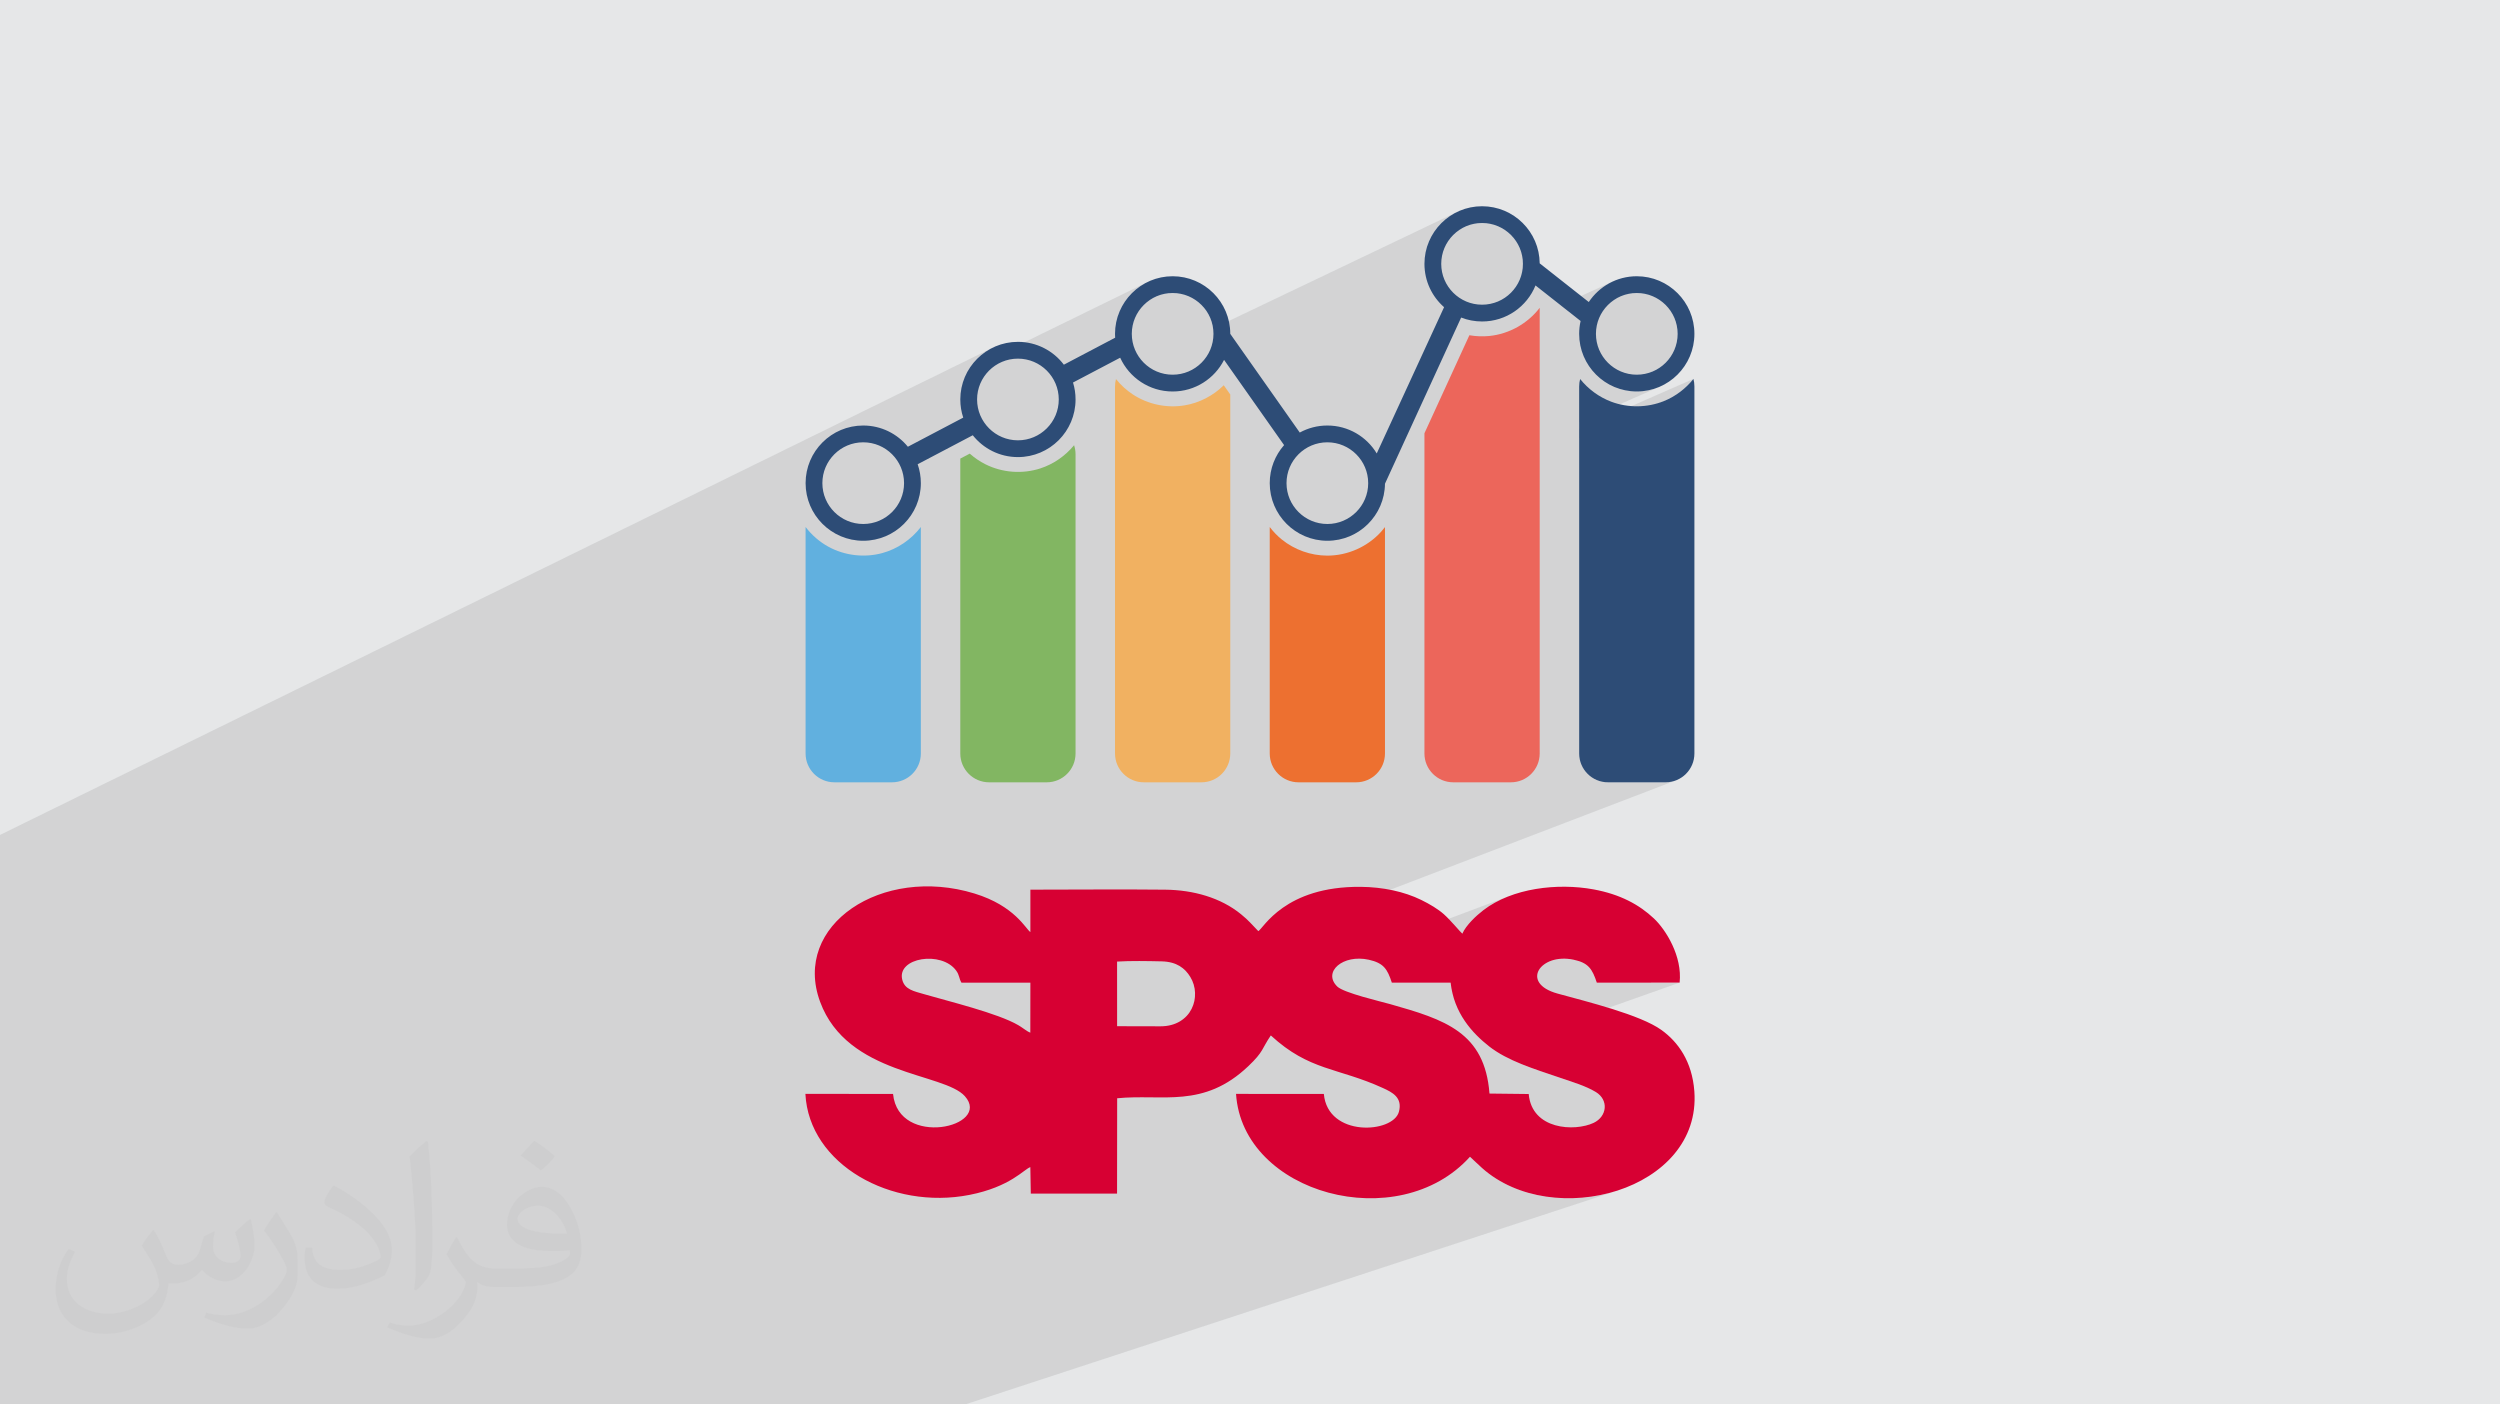
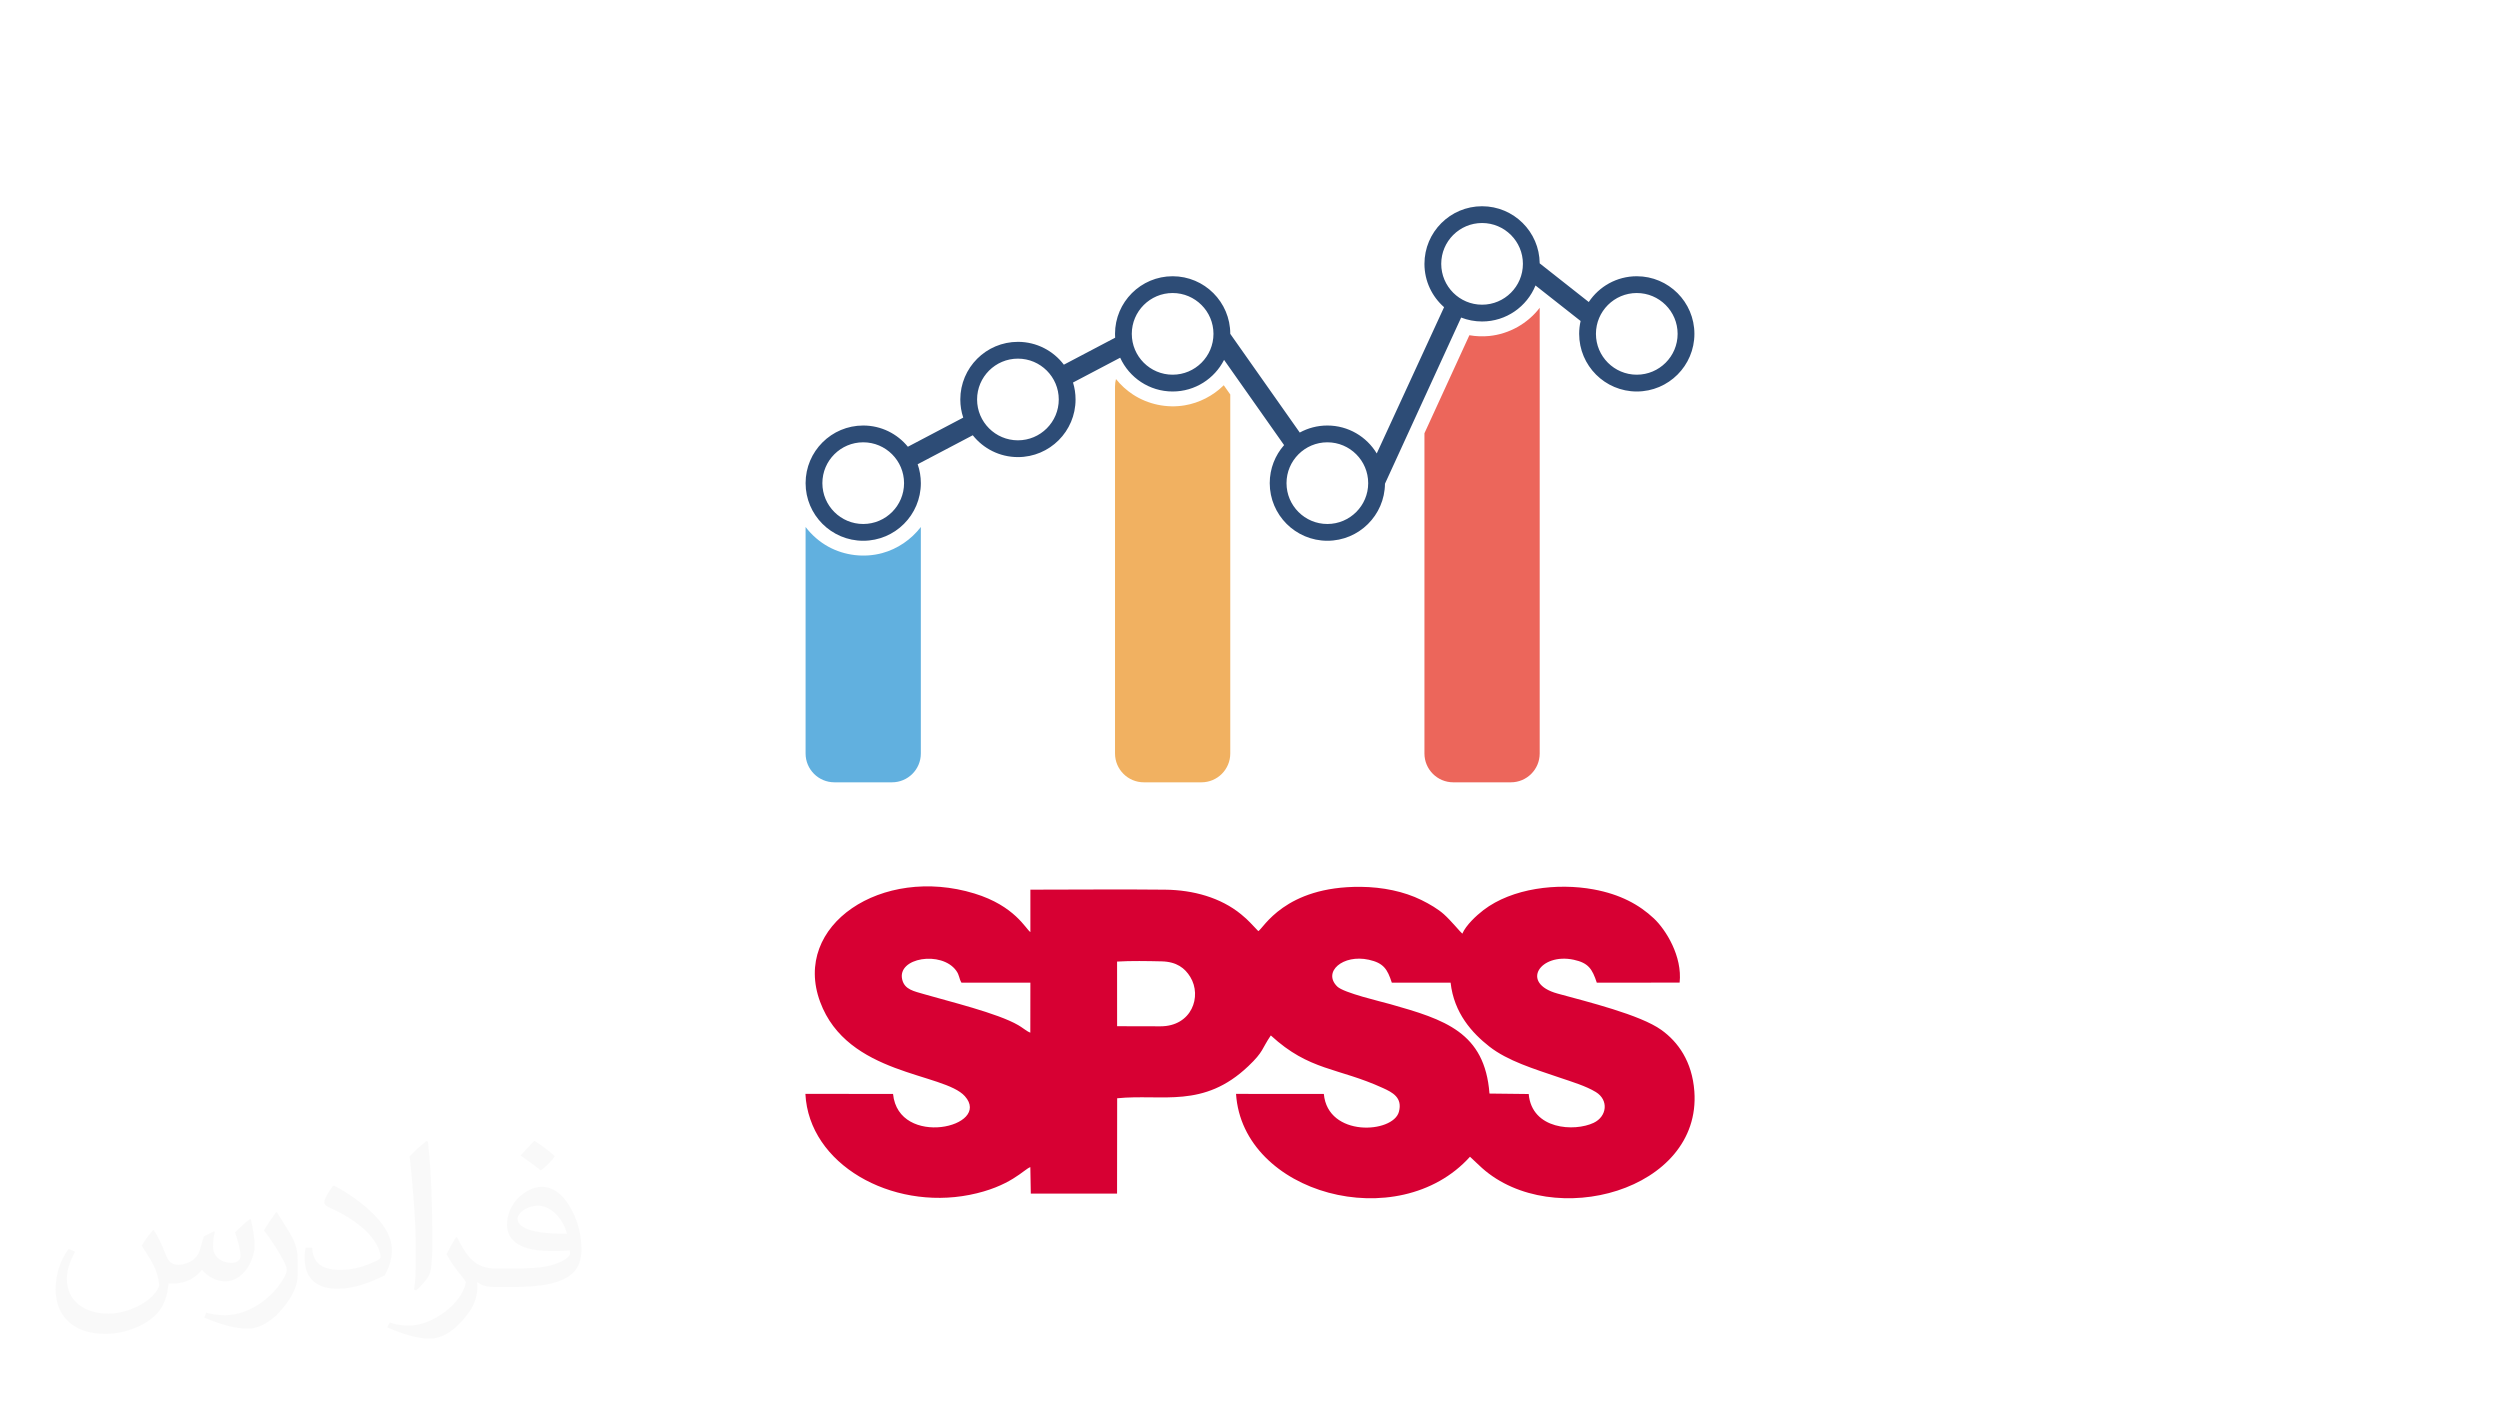
<svg xmlns="http://www.w3.org/2000/svg" xml:space="preserve" width="94.192mm" height="52.917mm" version="1.1" style="shape-rendering:geometricPrecision; text-rendering:geometricPrecision; image-rendering:optimizeQuality; fill-rule:evenodd; clip-rule:evenodd" viewBox="0 0 9404.92 5283.66">
  <defs>
    <style type="text/css">
   
    .fil6 {fill:#ED7030}
    .fil5 {fill:#EC665B}
    .fil7 {fill:#F1B161}
    .fil8 {fill:#82B662}
    .fil9 {fill:#61B0DF}
    .fil4 {fill:#2D4C76}
    .fil3 {fill:#D70033}
    .fil0 {fill:#E6E7E8}
    .fil2 {fill:#373435;fill-opacity:0.031}
    .fil1 {fill:#2B2A29;fill-opacity:0.102}
   
  </style>
  </defs>
  <g id="Layer_x0020_1">
-     <polygon class="fil0" points="-0,0 9404.92,0 9404.92,5283.66 -0,5283.66 " />
-     <polygon class="fil1" points="6267.93,1505.31 5940.75,1648.25 5940.75,2834.62 5942.95,2856.45 5949.27,2876.78 5959.28,2895.2 5972.52,2911.24 5988.56,2924.48 6006.98,2934.49 6027.32,2940.81 6049.14,2943.01 6265.93,2943.01 6287.76,2940.81 6308.1,2934.49 4452.37,3644.92 4460.32,3652.24 4469.58,3663.15 4477.69,3675.06 4485.13,3689.19 4490.61,3704.04 4494.13,3719.37 4495.69,3734.96 4495.32,3750.58 4493.02,3766.02 4488.79,3781.04 4482.66,3795.43 4474.63,3808.96 4464.69,3821.41 4456.16,3829.46 5684.56,3368.36 5671.95,3373.12 5659.57,3378.23 5647.42,3383.68 5635.53,3389.47 5623.92,3395.63 5612.59,3402.13 5601.58,3409 5590.9,3416.23 5580.55,3423.83 5570.02,3432.21 5558.77,3441.85 5547.28,3452.48 5535.96,3463.89 5525.26,3475.81 5515.61,3488.03 5507.45,3500.3 5501.23,3512.39 5192.82,3627.27 5196.73,3629.63 5207.2,3638.96 5215.84,3650.12 5223.18,3663.33 5229.72,3678.8 5235.95,3696.74 5457.12,3696.74 5460.11,3717.74 5464.34,3737.84 5467.27,3748.38 5837.89,3613.52 5856.01,3608.91 5876,3606.68 5897.61,3607.13 5920.58,3610.59 5939.4,3615.59 5954.91,3621.81 5967.65,3629.47 5978.09,3638.78 5986.75,3649.95 5994.13,3663.2 6000.73,3678.73 6007.07,3696.74 6318.65,3696.56 5614.77,3945.9 5616.13,3946.9 5630.07,3956.26 5644.59,3965.11 5659.66,3973.51 5675.22,3981.49 5691.24,3989.1 5707.67,3996.39 5724.47,4003.38 5741.6,4010.12 5759.01,4016.66 5776.67,4023.04 5794.53,4029.29 5812.54,4035.46 5830.66,4041.59 5848.87,4047.72 5867.09,4053.89 5875.78,4056.84 5884.61,4059.78 5893.53,4062.76 5902.5,4065.76 5911.5,4068.81 5920.5,4071.91 5929.46,4075.07 5938.36,4078.31 5947.17,4081.63 5955.83,4085.05 5964.35,4088.57 5972.67,4092.21 5980.77,4095.99 5988.6,4099.9 5996.16,4103.96 6003.4,4108.18 6011.97,4114.15 6019.25,4120.77 6025.24,4127.94 6029.98,4135.55 6033.48,4143.5 6035.75,4151.68 6036.83,4160.01 6036.71,4168.37 6035.43,4176.66 6033,4184.77 6029.42,4192.62 6024.74,4200.08 6018.96,4207.07 6012.1,4213.47 6004.17,4219.19 5995.2,4224.11 5980.82,4229.96 5554.2,4374.4 5556.93,4377 5562.61,4382.38 5568.75,4388.06 5575.5,4394.15 5601.26,4415.24 5628.58,4434.08 5657.31,4450.7 5687.27,4465.14 5718.31,4477.41 5750.26,4487.58 5782.97,4495.63 5816.28,4501.62 5850.02,4505.59 5884.03,4507.56 5918.15,4507.54 5952.22,4505.59 5986.08,4501.71 6019.56,4495.97 6052.5,4488.37 6084.74,4478.96 3630.32,5283.66 2948.95,5283.66 2940.15,5283.66 2868.58,5283.66 2866.05,5283.66 2786.63,5283.66 2575.15,5283.66 2320.21,5283.66 2188.46,5283.66 2116.04,5283.66 1951.26,5283.66 1841.5,5283.66 1838.09,5283.66 1806.47,5283.66 1656.38,5283.66 1579.05,5283.66 1477.12,5283.66 1458.92,5283.66 1413.87,5283.66 1404.05,5283.66 1309.34,5283.66 1299.26,5283.66 1247.74,5283.66 1121.13,5283.66 1063.36,5283.66 1007.22,5283.66 936.98,5283.66 754.26,5283.66 745.75,5283.66 672.88,5283.66 617.5,5283.66 611.23,5283.66 600.99,5283.66 582.09,5283.66 545.69,5283.66 258.25,5283.66 214.65,5283.66 98.62,5283.66 43.09,5283.66 2.4,5283.66 -0,5283.66 -0,5269.33 -0,5247.22 -0,5207.59 -0,5121.64 -0,5076.59 -0,5047.59 -0,5002.35 -0,4992.97 -0,4989.49 -0,4986.67 -0,4916.57 -0,4913.45 -0,4802.87 -0,4795.72 -0,4793.19 -0,4730.74 -0,4722.3 -0,4603.32 -0,4595.65 -0,4595.16 -0,4518.68 -0,4394.04 -0,4387.54 -0,4385.81 -0,4305.01 -0,4285.9 -0,4285.59 -0,4237.3 -0,4221.38 -0,4182.05 -0,4169.64 -0,4166.47 -0,4102.46 -0,4013.63 -0,3968.67 -0,3923.64 -0,3911.59 -0,3872.58 -0,3856.13 -0,3855.63 -0,3633.92 -0,3618.92 -0,3605.05 -0,3604.46 -0,3604.36 -0,3597.79 -0,3580.84 -0,3572.77 -0,3568.44 -0,3561.4 -0,3549.75 -0,3545.9 -0,3526.99 -0,3526.8 -0,3520.84 -0,3511.08 -0,3487.31 -0,3449.3 -0,3444.66 -0,3443.15 -0,3437.49 -0,3431.64 -0,3427.63 -0,3427.52 -0,3406.04 -0,3389.08 -0,3384.78 -0,3384.76 -0,3384.26 -0,3384.22 -0,3384.19 -0,3383.72 -0,3383.68 -0,3383.65 -0,3383.15 -0,3383.09 -0,3382.6 -0,3382.56 -0,3379.38 -0,3379.31 -0,3379.29 -0,3378.86 -0,3378.74 -0,3378.3 -0,3378.25 -0,3378.18 -0,3377.74 -0,3377.7 -0,3377.63 -0,3377.18 -0,3377.08 -0,3376.6 -0,3376.58 -0,3374.47 -0,3374.39 -0,3373.98 -0,3373.96 -0,3373.86 -0,3373.82 -0,3373.62 -0,3373.58 -0,3373.43 -0,3373.31 -0,3373.24 -0,3373.01 -0,3372.85 -0,3372.73 -0,3372.67 -0,3372.42 -0,3372.28 -0,3372.21 -0,3372.14 -0,3372.11 -0,3371.97 -0,3371.83 -0,3371.73 -0,3371.56 -0,3371.55 -0,3371.42 -0,3371.26 -0,3371.15 -0,3371.01 -0,3370.99 -0,3370.67 -0,3370.39 -0,3370.32 -0,3370.07 -0,3369.82 -0,3369.76 -0,3369.49 -0,3369.22 -0,3369.03 -0,3368.92 -0,3368.78 -0,3368.51 -0,3368.47 -0,3368.32 -0,3368.11 -0,3368.07 -0,3367.94 -0,3367.81 -0,3367.73 -0,3367.49 -0,3367.38 -0,3367.3 -0,3367.26 -0,3367.21 -0,3367.18 -0,3366.91 -0,3366.82 -0,3366.63 -0,3366.58 -0,3366.34 -0,3366.23 -0,3366.05 -0,3366.02 -0,3365.74 -0,3365.66 -0,3365.61 -0,3365.46 -0,3365.18 -0,3365.08 -0,3365.07 -0,3364.93 -0,3364.89 -0,3364.59 -0,3364.31 -0,3364.26 -0,3363.98 -0,3363.74 -0,3363.56 -0,3363.41 -0,3363.38 -0,3363.32 -0,3363.02 -0,3362.97 -0,3362.85 -0,3362.8 -0,3362.58 -0,3362.46 -0,3362.32 -0,3362.22 -0,3361.99 -0,3361.89 -0,3361.72 -0,3361.63 -0,3361.41 -0,3361.3 -0,3361.13 -0,3361.07 -0,3360.95 -0,3360.83 -0,3360.73 -0,3360.64 -0,3360.54 -0,3360.48 -0,3360.41 -0,3360.25 -0,3360.15 -0,3359.95 -0,3359.9 -0,3359.65 -0,3359.55 -0,3359.37 -0,3359.33 -0,3359.08 -0,3358.81 -0,3358.48 -0,3358.23 -0,3358.2 -0,3358.08 -0,3357.88 -0,3357.86 -0,3357.5 -0,3357.45 -0,3357.27 -0,3357.09 -0,3356.93 -0,3356.78 -0,3356.75 -0,3356.69 -0,3356.55 -0,3356.48 -0,3356.36 -0,3356.21 -0,3356.2 -0,3356.1 -0,3355.91 -0,3355.77 -0,3355.63 -0,3355.5 -0,3355.34 -0,3355.19 -0,3355.09 -0,3355.03 -0,3354.92 -0,3354.89 -0,3354.75 -0,3354.6 -0,3354.54 -0,3354.46 -0,3354.34 -0,3354.33 -0,3354.18 -0,3354.01 -0,3353.87 -0,3353.75 -0,3353.58 -0,3353.42 -0,3353.28 -0,3353.2 -0,3353 -0,3352.71 -0,3352.55 -0,3352.37 -0,3352.31 -0,3352.28 -0,3351.99 -0,3351.93 -0,3351.71 -0,3351.58 -0,3351.38 -0,3351.29 -0,3351.2 -0,3351.12 -0,3351.01 -0,3350.82 -0,3350.71 -0,3350.53 -0,3350.5 -0,3350.41 -0,3350.22 -0,3350.12 -0,3350.08 -0,3349.95 -0,3349.83 -0,3349.62 -0,3349.54 -0,3349.52 -0,3349.39 -0,3349.37 -0,3349.26 -0,3349.03 -0,3348.94 -0,3348.84 -0,3348.76 -0,3348.68 -0,3348.45 -0,3348.37 -0,3348.18 -0,3348.09 -0,3347.86 -0,3347.85 -0,3347.78 -0,3347.59 -0,3347.51 -0,3347.2 -0,3347.01 -0,3346.93 -0,3346.71 -0,3346.41 -0,3346.37 -0,3346.13 -0,3346.07 -0,3345.82 -0,3345.77 -0,3345.54 -0,3345.5 -0,3345.24 -0,3345.2 -0,3344.99 -0,3344.95 -0,3344.92 -0,3344.66 -0,3344.61 -0,3344.51 -0,3344.45 -0,3344.35 -0,3344.34 -0,3344.05 -0,3344.04 -0,3343.89 -0,3343.78 -0,3343.77 -0,3343.46 -0,3343.38 -0,3343.19 -0,3343.18 -0,3342.89 -0,3342.61 -0,3342.59 -0,3342.3 -0,3342.28 -0,3342.26 -0,3342.04 -0,3342 -0,3341.71 -0,3341.7 -0,3341.47 -0,3341.46 -0,3341.13 -0,3340.82 -0,3340.74 -0,3340.6 -0,3340.58 -0,3340.54 -0,3340.25 -0,3340.23 -0,3340.05 -0,3340.02 -0,3339.95 -0,3339.69 -0,3339.65 -0,3339.49 -0,3339.42 -0,3339.36 -0,3339.11 -0,3339.05 -0,3338.9 -0,3338.86 -0,3338.78 -0,3338.55 -0,3338.48 -0,3338.36 -0,3338.28 -0,3338.2 -0,3337.97 -0,3337.89 -0,3337.87 -0,3337.71 -0,3337.6 -0,3337.39 -0,3337.28 -0,3337.13 -0,3337.01 -0,3336.81 -0,3336.69 -0,3336.57 -0,3336.42 -0,3336.23 -0,3336.11 -0,3336.02 -0,3335.85 -0,3335.23 -0,3334.98 -0,3334.95 -0,3334.75 -0,3334.64 -0,3334.56 -0,3334.4 -0,3334.37 -0,3334.2 -0,3334.05 -0,3333.98 -0,3333.86 -0,3333.76 -0,3333.63 -0,3333.46 -0,3333.39 -0,3333.16 -0,3333.07 -0,3332.93 -0,3332.86 -0,3332.83 -0,3332.59 -0,3332.48 -0,3332.27 -0,3332.25 -0,3331.99 -0,3331.92 -0,3331.69 -0,3331.41 -0,3331.34 -0,3331.29 -0,3331.13 -0,3331.1 -0,3330.84 -0,3330.77 -0,3330.6 -0,3330.5 -0,3330.27 -0,3329.61 -0,3329.37 -0,3329.35 -0,3329.24 -0,3329.12 -0,3329.09 -0,3329.03 -0,3328.8 -0,3328.76 -0,3328.73 -0,3328.53 -0,3328.43 -0,3328.17 -0,3328.16 -0,3327.93 -0,3327.84 -0,3327.58 -0,3327.37 -0,3327.26 -0,3327.13 -0,3327.02 -0,3326.99 -0,3326.79 -0,3326.67 -0,3326.56 -0,3326.46 -0,3326.4 -0,3326.37 -0,3326.25 -0,3326.07 -0,3326.01 -0,3325.98 -0,3325.88 -0,3325.83 -0,3325.8 -0,3325.71 -0,3325.49 -0,3325.3 -0,3325.24 -0,3325.18 -0,3324.9 -0,3324.69 -0,3323.93 -0,3323.75 -0,3323.74 -0,3323.66 -0,3323.41 -0,3323.24 -0,3323.2 -0,3323.15 -0,3323.13 -0,3323.1 -0,3322.83 -0,3322.7 -0,3322.57 -0,3322.52 -0,3322.24 -0,3322.14 -0,3322.02 -0,3321.98 -0,3321.96 -0,3321.65 -0,3321.57 -0,3321.39 -0,3321.06 -0,3321 -0,3320.94 -0,3320.82 -0,3320.8 -0,3320.48 -0,3320.45 -0,3320.4 -0,3320.3 -0,3320.21 -0,3319.87 -0,3319.86 -0,3319.8 -0,3319.79 -0,3319.65 -0,3319.29 -0,3319.11 -0,3318.15 -0,3317.79 -0,3317.68 -0,3317.25 -0,3317.16 -0,3317.11 -0,3316.7 -0,3316.62 -0,3316.54 -0,3316.16 -0,3316.08 -0,3316 -0,3315.58 -0,3315.53 -0,3315.44 -0,3315.02 -0,3314.98 -0,3314.91 -0,3314.46 -0,3314.45 -0,3314.44 -0,3312.33 -0,3312.3 -0,3311.83 -0,3311.76 -0,3311.74 -0,3311.29 -0,3311.21 -0,3311.19 -0,3310.73 -0,3310.69 -0,3310.61 -0,3310.18 -0,3310.09 -0,3309.61 -0,3309.6 -0,3309.57 -0,3306.41 -0,3306.37 -0,3305.89 -0,3305.86 -0,3305.83 -0,3305.35 -0,3305.28 -0,3304.8 -0,3304.77 -0,3304.25 -0,3297.33 -0,3285.15 -0,3283.82 -0,3255.6 -0,3245.04 -0,3241.73 -0,3231 -0,3227 -0,3214.8 -0,3200.34 -0,3173.07 -0,3166.2 -0,3140.96 3726.12,1312.17 3708.25,1323.04 3691.56,1335.52 3676.15,1349.52 3662.17,1364.91 3649.67,1381.6 3644.55,1390.04 4308.15,1065.38 4290.27,1076.24 4273.59,1088.72 4258.19,1102.71 4244.19,1118.11 4231.71,1134.8 4220.85,1152.67 4211.71,1171.62 4206.9,1184.77 4338.23,1120.88 4351.66,1114.41 4365.77,1109.24 4380.49,1105.46 4395.75,1103.12 4411.44,1102.33 4427.14,1103.12 4442.38,1105.46 4457.1,1109.24 4471.22,1114.41 4484.65,1120.88 4497.32,1128.58 4509.14,1137.43 4520.06,1147.34 4529.98,1158.26 4538.83,1170.09 4546.53,1182.76 4553.01,1196.18 4558.18,1210.3 4561.96,1225.02 4563.6,1235.72 5491.16,792.87 5472.21,802.01 5454.33,812.87 5437.65,825.35 5422.25,839.34 5408.25,854.74 5395.77,871.43 5384.91,889.3 5375.77,908.24 5371.68,919.44 5515.72,851.05 5529.84,845.88 5544.56,842.1 5559.8,839.76 5575.5,838.97 5591.2,839.76 5606.44,842.1 5621.17,845.88 5635.28,851.05 5648.71,857.52 5661.38,865.22 5673.21,874.07 5684.12,883.98 5694.05,894.9 5702.9,906.72 5710.59,919.39 5717.07,932.82 5722.25,946.93 5726.03,961.64 5728.36,976.9 5729.16,992.6 5728.36,1008.29 5726.03,1023.54 5722.25,1038.26 5717.07,1052.38 5710.59,1065.81 5702.9,1078.48 5694.05,1090.3 5684.12,1101.21 5673.21,1111.14 5661.38,1119.98 5648.71,1127.68 5635.28,1134.16 5501,1196.16 5506.02,1197.99 5507.01,1198.3 5776.49,1073.92 5871.2,1148.48 6065.32,1059.77 6053.53,1065.77 6042.16,1072.46 6031.25,1079.81 6020.82,1087.78 6010.91,1096.36 6001.53,1105.52 5992.72,1115.22 5984.49,1125.45 5976.88,1136.16 5900.03,1171.18 5926.67,1192.17 6097.77,1114.41 6111.88,1109.24 6126.59,1105.46 6141.85,1103.12 6157.55,1102.33 6173.24,1103.12 6188.49,1105.46 6203.21,1109.24 6217.33,1114.41 6230.76,1120.88 6243.43,1128.58 6255.25,1137.43 6266.17,1147.34 6276.09,1158.26 6284.94,1170.09 6292.63,1182.76 6299.11,1196.18 6304.29,1210.3 6308.07,1225.02 6310.4,1240.26 6311.2,1255.96 6310.4,1271.65 6308.07,1286.91 6304.29,1301.63 6299.11,1315.74 6292.63,1329.17 6284.94,1341.84 6276.09,1353.66 6266.17,1364.57 6255.25,1374.5 6243.43,1383.35 6230.76,1391.04 6217.33,1397.51 6079.98,1458.19 6093.11,1463.01 6113.88,1468.36 6135.39,1471.64 6157.55,1472.76 6179.69,1471.64 6201.21,1468.36 6221.98,1463.01 6241.89,1455.71 5940.75,1587.97 5940.75,1613.86 6370.6,1425.5 6365.04,1432.24 6359.27,1438.8 6353.31,1445.19 6347.14,1451.38 6340.79,1457.38 6334.25,1463.18 6327.53,1468.79 6320.63,1474.17 6313.57,1479.33 6306.33,1484.26 6298.95,1488.97 6291.41,1493.43 6283.73,1497.64 6275.89,1501.61 " />
    <path class="fil2" d="M578.49 4627.69c17.95,27.21 29.6,53.36 40.96,82.43 8.45,16.91 12.93,48.09 52.57,48.09 11.61,0 28.28,-3.42 43.06,-11.61 16.63,-8.73 29.32,-21.94 35.94,-42l15.85 -53.36 38.57 -19.02 2.64 2.64c-5.27,20.09 -6.59,39.36 -6.59,54.43 0,44.63 38.57,61.56 69.22,61.56 17.95,0 34.09,-8.73 34.09,-25.11 0,-21.13 -8.98,-57.06 -20.62,-89.29 17.95,-17.95 35.94,-35.94 56.53,-50.47l3.17 1.6c8.98,38.04 14,75.56 14,100.66 0,24.57 -10.83,51.79 -19.81,69.49 -18.49,34.87 -51.25,62.62 -90.87,62.62 -30.1,0 -63.65,-15.07 -86.66,-43.06l-1.32 0c-21.66,26.96 -55.22,51.25 -108.86,51.25l-16.63 0c-2.64,35.41 -10.29,60.49 -21.94,82.95 -31.95,62.34 -126.81,106.47 -216.1,106.47 -124.17,0 -186.51,-71.59 -186.51,-166.96 0,-58.91 19.27,-113.6 48.88,-152.42l24.29 10.04c-18.49,35.41 -30.91,68.68 -30.91,101.45 0,89.29 72.66,131.83 156.4,131.83 77.68,0 173.83,-49.41 191.28,-106.72 -6.59,-62.62 -30.1,-91.93 -66.04,-148.99 10.83,-19.02 24.83,-38.04 42.28,-58.38l3.17 0 0 0 0 0 -0.02 -0.09zm1432.13 -336.04c26.15,16.39 51.79,35.66 76.87,57.85 -14,19.81 -31.45,37.79 -53.11,53.64 -25.11,-20.34 -50.19,-37.79 -75.84,-56.27 17.42,-19.55 34.62,-38.29 52.04,-55.22l0 0 0 0 0 0 0 0 0 0 0.03 0zm13.47 244.11c-42.28,0 -76.87,27.75 -76.87,48.34 0,44.13 84.53,57.85 185.72,57.31 -12.68,-51.79 -57.06,-105.68 -108.86,-105.68l0.01 0.03zm-94.86 236.19c54.96,0 103.04,-1.6 139.74,-10.83 40.96,-10.29 75.56,-30.91 75.56,-45.17 0,-3.7 0,-8.19 -1.32,-11.89 -22.98,2.11 -49.41,2.11 -72.38,2.11 -74.49,0 -131.55,-16.91 -154.02,-58.66 -5.55,-11.61 -9.51,-24.57 -9.51,-39.36 0,-40.43 17.42,-79.79 48.09,-107 25.61,-22.45 53.89,-36.44 82.67,-36.44 52.04,0 93.51,41.75 122.57,107.54 15.85,35.94 26.68,77.4 26.68,129.72 0,34.87 -9.51,64.19 -31.17,85.85 -40.43,39.11 -114.92,53.89 -229.04,53.89l-51.79 0 0 0 -13.47 0c-28.28,0 -48.62,-5.02 -64.72,-17.42l-2.64 0c0.79,6.59 1.32,12.93 1.32,19.02 0,25.61 -8.45,58.38 -25.61,84.53 -50.72,75.3 -105.68,108.04 -153.24,108.04 -48.09,0 -107,-18.49 -160.11,-42.54l9.51 -18.49c17.17,7.13 40.96,11.89 73.7,11.89 85.85,0 198.66,-82.43 212.66,-163 -3.17,-6.59 -8.98,-15.32 -17.17,-24.57 -25.11,-29.85 -40.96,-54.68 -55.75,-80.83 12.68,-25.11 24.29,-45.17 35.13,-63.4l4.49 -0.53c36.72,74.77 69.99,117.55 144.23,117.55l11.61 0 0 0 53.89 0 0 0 0 0 0 0 0 0 0 0 0.09 0.01zm-371.98 79c6.34,-34.34 6.87,-72.91 6.87,-108.86l0 -53.36c0,-99.6 -12.68,-244.36 -22.98,-338.68 17.95,-19.27 43.06,-42 62.87,-57.31l5.81 1.6c13.47,118.62 16.63,256 16.63,383.06 0,33.3 -1.32,65.79 -4.49,89.55 -1.85,30.1 -19.27,52.83 -56.53,87.7l-8.19 -3.7zm-382.8 -157.19c1.85,46.77 24.83,83.49 105.15,83.49 49.93,0 92.19,-12.93 138.96,-35.13 8.45,-3.7 12.93,-8.73 12.93,-12.93 0,-29.32 -22.45,-68.15 -60.23,-103.55 -36.72,-33.3 -85.34,-62.62 -130.76,-82.18 -15.6,-6.59 -20.62,-13.47 -20.62,-20.09 0,-13.47 17.95,-41.75 32.77,-62.09l5.02 -0.53c52.04,27.21 110.17,67.64 153.24,112.53 39.11,41.47 63.4,83.49 63.4,129.19 0,33.81 -10.29,65.51 -26.96,95.11 -57.06,28.79 -117.83,50.72 -178.06,50.72 -73.17,0 -123.1,-34.34 -123.1,-114.92 0,-8.73 0,-22.19 3.17,-39.64l25.11 0 0 0 0 0 0 0 0 0 0 0 -0.02 0zm-132.37 -132.9l45.45 73.45c16.63,27.21 32.23,56.81 32.23,103.55l0 59.7c0,48.34 -30.91,100.13 -80.83,151.38 -39.11,34.62 -73.7,49.41 -105.68,49.41 -47.55,0 -101.98,-14.79 -164.85,-41.75l7.13 -18.49c19.81,5.27 42.79,9.77 71.06,9.77 90.36,-0.53 182.8,-66.57 225.08,-147.15 5.02,-9.26 6.87,-17.95 6.87,-24.04 0,-9.26 -5.02,-19.55 -8.98,-28.79 -22.98,-43.31 -48.62,-82.95 -76.87,-119.68 14.79,-23.25 29.6,-45.7 45.7,-67.9l3.7 0.53 0 0 0 0 0 0 0 0 0 0 -0.02 0.01z" />
    <g id="_1875658219504">
      <path class="fil3" d="M4202.4 3617.39c51,-3.16 116.29,-2 167.98,-0.76 56.38,1.36 87.1,25.53 107.32,58.42 44.95,73.15 5.59,185.88 -111.86,185.91l-163.31 -0.38 -0.12 -243.19zm1400.97 496.57c-17.49,-230.95 -168.49,-278.38 -373.07,-336.3 -36.66,-10.38 -175.12,-42.46 -199.56,-66.33 -56.11,-54.86 21.22,-122.42 118.76,-100.82 55.23,12.23 69.79,34.89 86.45,86.23l221.17 0c12.55,114.41 81.12,189.69 145.7,240.28 69.26,54.25 167.07,83.75 264.27,116.87 46.02,15.68 98.61,31.33 136.31,54.29 49.18,29.92 42.39,91.94 -8.2,115.93 -71.46,33.89 -232.53,26.16 -244.25,-108.46l-147.59 -1.7zm-1727.33 -229.09c-11.15,-4.73 -14.29,-7.54 -24.04,-14.26 -9.02,-6.19 -13,-9.14 -21.26,-13.96 -77.88,-45.46 -264.78,-90.34 -353.5,-116.38 -39.33,-11.54 -73.55,-17.4 -82.92,-54.34 -21.3,-83.85 148.16,-110.24 202.86,-34.43 12.81,17.77 10.13,28.8 19.71,45.2l259.39 0.04 -0.23 188.13zm1654 466.69c15.71,14.2 26.53,25.71 45.47,42.59 265.88,237.03 825.89,85.26 798.63,-288.38 -8.27,-113.18 -61.66,-186.32 -123.97,-231.08 -79.83,-57.33 -277.44,-105.78 -390.55,-136.87 -143.33,-39.39 -64.66,-154.28 60.97,-127.22 55.04,11.85 69.49,34.6 86.49,86.15l311.59 -0.18c10.85,-98.57 -51.52,-198.82 -96.67,-241.31 -55.47,-52.19 -127.06,-90.98 -226.99,-109.37 -135.66,-24.97 -306.06,-5.04 -414.44,77.95 -26.78,20.5 -65.7,56.79 -79.32,88.57 -6.88,-4.98 -42.18,-48.8 -69.67,-73.26 -21.58,-19.2 -52.92,-37.89 -84.23,-53.29 -65.74,-32.33 -145.78,-48.79 -227.97,-49.58 -286.77,-2.78 -366.79,156.81 -385.66,166.63 -28.12,-28.44 -33.31,-37.62 -64.81,-63.4 -76.76,-62.8 -179.8,-91.4 -285.31,-92.56 -168.7,-1.84 -338.5,-0.05 -507.32,-0.05l0 159.56c-17.3,-11.21 -58.12,-98.54 -210.54,-145.16 -347.42,-106.29 -687.35,118.33 -580.48,407.6 102.57,277.66 465.41,265.94 544.65,355.08 102.76,115.62 -249.89,196 -270.3,-8.62l-329.74 -0.28c13.28,265.65 323.62,437.92 617.42,380.04 154.12,-30.36 205.43,-97.01 228.82,-104.46l1.73 99.69 324.5 0 0.39 -358.72c170.52,-16.94 324.21,40.18 493.45,-120.8 58.41,-55.57 49.67,-64.29 84.6,-115.56 145.66,134.19 251.62,120.01 422,197.97 34.68,15.86 74.6,35.52 59.78,89.61 -22.22,81.06 -267.52,96.41 -282.31,-67.43l-330.32 -0.25c24.36,376.58 610.58,535.74 880.14,236.39z" />
      <path class="fil4" d="M5575.5 838.97c84.79,0 153.66,68.83 153.66,153.63 0,84.79 -68.87,153.65 -153.66,153.65 -84.79,0 -153.63,-68.86 -153.63,-153.65 0,-84.8 68.84,-153.63 153.63,-153.63l0 0zm-1572.96 533.39l0.02 0.02 0 0 -0.02 -0.02 0 0zm0.35 0.45l0.04 0.06 -0.02 -0.02 -0.02 -0.04 0 0zm0.35 0.49l0.04 0.04 -0.02 -0.02 -0.02 -0.02 0 0zm0.37 0.47l0.02 0.04 -0.02 -0.02 0 -0.02zm2.06 2.82l0.02 0.06 0 -0.02 -0.02 -0.04 0 0zm0.33 0.47l0.06 0.08 -0.02 -0.02 -0.04 -0.06 0 0zm0.32 0.47l0.09 0.1 -0.02 -0.04 -0.07 -0.06 0 0zm0.37 0.51l0.07 0.09 -0.04 -0.07 -0.03 -0.02 0 0zm0.35 0.49l0.07 0.08 -0.05 -0.06 -0.02 -0.02 0 0zm0.35 0.5l0.01 0.04 -0.01 -0.02 0 -0.02zm1.32 1.94l0.03 0.01 0 -0.01 -0.03 0zm0.29 0.42l0.06 0.11 -0.02 -0.04 -0.04 -0.07 0 0zm0.33 0.48l0.08 0.12 -0.02 -0.05 -0.06 -0.07 0 0zm0.33 0.51l0.1 0.14 -0.04 -0.08 -0.06 -0.06 0 0zm0.34 0.48l0.09 0.15 -0.04 -0.08 -0.05 -0.07 0 0zm0.33 0.52l0.11 0.12 -0.07 -0.08 -0.04 -0.04 0 0zm0.35 0.51l0.06 0.1 -0.06 -0.08 0 -0.02zm1.25 1.94l0.04 0.07 0 0 -0.02 -0.07 -0.02 0zm0.3 0.46l0.09 0.14 -0.03 -0.05 -0.06 -0.09 0 0zm0.31 0.48l0.1 0.16 -0.04 -0.06 -0.06 -0.1 0 0zm0.33 0.51l0.1 0.18 -0.05 -0.07 -0.05 -0.11 0 0zm0.33 0.53l0.09 0.17 -0.05 -0.11 -0.04 -0.06 0 0zm0.32 0.52l0.1 0.16 -0.08 -0.11 -0.02 -0.05 0 0zm0.33 0.53l0.08 0.14 -0.06 -0.12 -0.02 -0.02 0 0zm0.33 0.51l0.04 0.08 -0.04 -0.06 0 -0.02zm0.85 1.41l0.07 0.12 0 0 -0.07 -0.12 0 0zm0.29 0.49l0.1 0.17 -0.02 -0.05 -0.08 -0.12 0 0zm0.31 0.51l0.09 0.21 -0.03 -0.09 -0.06 -0.12 0 0zm0.3 0.51l0.13 0.2 -0.06 -0.07 -0.07 -0.13 0 0zm0.33 0.53l0.1 0.2 -0.06 -0.09 -0.04 -0.11 0 0zm0.31 0.53l0.12 0.21 -0.08 -0.13 -0.04 -0.08 0 0zm0.3 0.56l0.12 0.18 -0.1 -0.14 -0.02 -0.04 0 0zm0.31 0.53l0.08 0.14 -0.06 -0.12 -0.02 -0.02 0 0zm0.82 1.41l0.1 0.16 -0.02 -0.02 -0.08 -0.14 0 0zm0.28 0.49l0.11 0.2 -0.02 -0.04 -0.09 -0.16 0 0zm0.29 0.53l0.12 0.22 -0.04 -0.07 -0.08 -0.15 0 0zm0.3 0.53l0.13 0.23 -0.06 -0.1 -0.07 -0.13 0 0zm0.32 0.56l0.12 0.22 -0.07 -0.13 -0.05 -0.09 0 0zm0.28 0.53l0.14 0.22 -0.1 -0.14 -0.04 -0.08 0 0zm0.31 0.55l0.12 0.22 -0.11 -0.18 -0.01 -0.04 0 0zm0.3 0.55l0.1 0.19 -0.1 -0.17 0 -0.02zm0.74 1.39l0.12 0.2 -0.02 -0.02 -0.1 -0.18 0 0zm0.28 0.53l0.13 0.22 -0.02 -0.03 -0.11 -0.19 0 0zm0.29 0.53l0.12 0.25 -0.04 -0.08 -0.08 -0.17 0 0zm0.29 0.56l0.12 0.24 -0.04 -0.1 -0.08 -0.14 0 0zm0.28 0.55l0.15 0.24 -0.09 -0.12 -0.06 -0.12 0 0zm0.29 0.55l0.12 0.24 -0.08 -0.14 -0.04 -0.1 0 0zm0.28 0.55l0.13 0.26 -0.08 -0.2 -0.05 -0.06 0 0zm0.3 0.57l0.11 0.23 -0.09 -0.2 -0.02 -0.03 0 0zm0.28 0.56l0.06 0.14 -0.06 -0.14 0 0zm0.43 0.83l0.1 0.25 0 -0.02 -0.1 -0.23 0 0zm0.26 0.56l0.13 0.25 -0.03 -0.05 -0.1 -0.2 0 0zm0.27 0.55l0.14 0.27 -0.06 -0.09 -0.08 -0.18 0 0zm0.29 0.55l0.12 0.27 -0.06 -0.11 -0.06 -0.16 0 0zm0.26 0.57l0.13 0.27 -0.06 -0.15 -0.07 -0.12 0 0zm0.27 0.55l0.14 0.27 -0.08 -0.16 -0.06 -0.11 0 0zm2132.69 -306.61c84.79,0 153.65,68.84 153.65,153.63 0,84.8 -68.86,153.64 -153.65,153.64 -84.8,0 -153.64,-68.84 -153.64,-153.64 0,-84.79 68.84,-153.63 153.64,-153.63l0 0zm-1746.11 0c84.79,0 153.65,68.84 153.65,153.63 0,84.8 -68.86,153.64 -153.65,153.64 -84.8,0 -153.63,-68.84 -153.63,-153.64 0,-84.79 68.83,-153.63 153.63,-153.63l0 0zm-386.33 307.18l0.15 0.26 -0.11 -0.2 -0.04 -0.06 0 0zm0.29 0.55l0.12 0.28 -0.1 -0.22 -0.02 -0.06 0 0zm0.26 0.57l0.13 0.3 -0.13 -0.28 0 -0.02zm0.39 0.84l0.13 0.27 -0.02 -0.03 -0.11 -0.24 0 0zm0.27 0.57l0.12 0.27 -0.02 -0.04 -0.1 -0.23 0 0zm0.26 0.57l0.13 0.27 -0.04 -0.08 -0.09 -0.19 0 0zm0.25 0.58l0.12 0.26 -0.04 -0.1 -0.08 -0.16 0 0zm0.27 0.57l0.12 0.27 -0.06 -0.15 -0.06 -0.12 0 0zm0.26 0.55l0.12 0.29 -0.08 -0.17 -0.04 -0.12 0 0zm0.25 0.58l0.12 0.3 -0.08 -0.22 -0.04 -0.08 0 0zm0.26 0.59l0.13 0.28 -0.13 -0.24 0 -0.04zm0.25 0.57l0.14 0.35 -0.14 -0.35 0 0zm0.34 0.79l0.15 0.33 -0.02 -0.01 -0.13 -0.32 0 0zm0.27 0.62l0.12 0.28 -0.02 -0.04 -0.1 -0.24 0 0zm0.25 0.57l0.12 0.29 -0.04 -0.08 -0.08 -0.21 0 0zm0.24 0.6l0.13 0.28 -0.04 -0.12 -0.09 -0.16 0 0zm0.25 0.57l0.12 0.28 -0.06 -0.14 -0.06 -0.14 0 0zm0.24 0.59l0.13 0.29 -0.09 -0.18 -0.04 -0.11 0 0zm0.24 0.57l0.13 0.29 -0.1 -0.2 -0.03 -0.09 0 0zm0.23 0.57l0.12 0.31 -0.09 -0.24 -0.03 -0.07 0 0zm0.25 0.6l0.14 0.37 -0.14 -0.35 0 -0.02zm0.31 0.8l0.14 0.35 0 -0.03 -0.14 -0.32 0 0zm0.26 0.61l0.13 0.33 -0.03 -0.06 -0.1 -0.27 0 0zm0.23 0.61l0.12 0.29 -0.04 -0.08 -0.08 -0.21 0 0zm0.24 0.57l0.1 0.31 -0.04 -0.12 -0.06 -0.19 0 0zm0.23 0.6l0.1 0.3 -0.04 -0.14 -0.06 -0.16 0 0zm0.22 0.59l0.1 0.31 -0.06 -0.19 -0.04 -0.12 0 0zm0.23 0.59l0.12 0.31 -0.11 -0.22 -0.01 -0.09 0 0zm0.22 0.59l0.12 0.33 -0.1 -0.26 -0.02 -0.07 0 0zm0.23 0.6l0.14 0.39 -0.14 -0.37 0 -0.02zm0.26 0.76l0.17 0.41 -0.02 -0.02 -0.15 -0.39 0 0zm0.24 0.67l0.13 0.33 0 -0.06 -0.13 -0.27 0 0zm0.23 0.61l0.12 0.31 -0.04 -0.08 -0.08 -0.23 0 0zm0.23 0.6l0.1 0.3 -0.05 -0.12 -0.05 -0.18 0 0zm0.2 0.59l0.13 0.31 -0.07 -0.15 -0.06 -0.16 0 0zm0.23 0.61l0.1 0.31 -0.07 -0.19 -0.03 -0.12 0 0zm0.2 0.59l0.1 0.31 -0.08 -0.22 -0.02 -0.09 0 0zm0.2 0.6l0.13 0.32 -0.11 -0.26 -0.02 -0.06 0 0zm0.21 0.59l0.14 0.41 -0.12 -0.37 -0.02 -0.04 0 0zm0.25 0.72l0.16 0.46 -0.02 -0.01 -0.14 -0.45 0 0zm0.24 0.74l0.12 0.34 -0.02 -0.06 -0.1 -0.28 0 0zm0.2 0.6l0.11 0.33 -0.02 -0.08 -0.09 -0.25 0 0zm0.21 0.62l0.1 0.33 -0.04 -0.13 -0.06 -0.2 0 0zm0.18 0.62l0.11 0.3 -0.04 -0.14 -0.07 -0.16 0 0zm0.2 0.59l0.11 0.33 -0.06 -0.19 -0.05 -0.14 0 0zm0.21 0.61l0.1 0.33 -0.08 -0.22 -0.02 -0.11 0 0zm0.19 0.61l0.1 0.32 -0.08 -0.25 -0.02 -0.07 0 0zm0.18 0.6l0.12 0.4 -0.1 -0.36 -0.02 -0.04 0 0zm-412.45 133.8l0.02 0.03 -0.06 -0.19 0.04 0.16 0 0zm0.2 0.58l0.02 0.04 -0.08 -0.23 0.06 0.19 0 0zm0.21 0.57l0.02 0.08 -0.11 -0.26 0.09 0.18 0 0zm0.18 0.55l0.04 0.12 -0.1 -0.26 0.06 0.14 0 0zm0.2 0.58l0.04 0.14 -0.07 -0.27 0.03 0.13 0 0zm0.19 0.57l0.06 0.16 -0.08 -0.27 0.02 0.11 0 0zm0.2 0.57l0.06 0.19 -0.08 -0.27 0.02 0.08 0 0zm0.21 0.55l0.08 0.21 -0.1 -0.25 0.02 0.04 0 0zm0.2 0.57l0.06 0.17 -0.06 -0.18 0 0.01zm0.41 1.13l0.02 0 -0.08 -0.2 0.06 0.2 0 0zm0.21 0.55l0.02 0.04 -0.09 -0.24 0.07 0.2 0 0zm0.22 0.57l0.02 0.06 -0.1 -0.26 0.08 0.2 0 0zm0.21 0.55l0.03 0.11 -0.1 -0.27 0.07 0.16 0 0zm0.22 0.56l0.04 0.14 -0.1 -0.27 0.06 0.13 0 0zm0.2 0.57l0.07 0.14 -0.11 -0.26 0.04 0.12 0 0zm0.21 0.55l0.08 0.18 -0.11 -0.26 0.03 0.08 0 0zm0.22 0.55l0.08 0.23 -0.1 -0.27 0.02 0.04 0 0zm0.23 0.56l0.08 0.24 -0.1 -0.26 0.02 0.02 0 0zm0.44 1.12l0 0 -0.09 -0.23 0.09 0.23 0 0zm0.21 0.55l0.02 0.04 -0.1 -0.26 0.08 0.22 0 0zm0.23 0.55l0.04 0.06 -0.13 -0.26 0.09 0.2 0 0zm0.23 0.56l0.03 0.08 -0.1 -0.27 0.07 0.19 0 0zm0.22 0.55l0.06 0.12 -0.1 -0.27 0.04 0.15 0 0zm0.24 0.55l0.07 0.15 -0.13 -0.28 0.06 0.13 0 0zm0.23 0.55l0.08 0.18 -0.13 -0.28 0.05 0.1 0 0zm0.23 0.53l0.09 0.23 -0.12 -0.26 0.03 0.03 0 0zm0.24 0.56l0.1 0.24 -0.12 -0.26 0.02 0.02 0 0zm0.47 1.1l0 0 -0.1 -0.25 0.1 0.25 0 0zm0.22 0.55l0.03 0.02 -0.13 -0.26 0.1 0.24 0 0zm0.25 0.54l0.03 0.05 -0.11 -0.26 0.08 0.21 0 0zm0.24 0.55l0.05 0.1 -0.13 -0.29 0.08 0.19 0 0zm0.25 0.55l0.04 0.12 -0.1 -0.28 0.06 0.16 0 0zm0.24 0.53l0.06 0.16 -0.12 -0.28 0.06 0.12 0 0zm0.25 0.55l0.08 0.18 -0.12 -0.28 0.04 0.1 0 0zm0.25 0.53l0.09 0.21 -0.14 -0.27 0.05 0.06 0 0zm0.24 0.55l0.1 0.23 -0.12 -0.27 0.02 0.04 0 0zm0.24 0.53l0.15 0.31 -0.15 -0.31 0 0zm0.51 1.09l0 0.02 -0.12 -0.28 0.12 0.26 0 0zm0.25 0.53l0.05 0.06 -0.15 -0.28 0.1 0.22 0 0zm0.27 0.53l0.04 0.08 -0.15 -0.26 0.11 0.18 0 0zm0.24 0.56l0.06 0.09 -0.12 -0.26 0.06 0.17 0 0zm0.27 0.53l0.06 0.14 -0.13 -0.29 0.07 0.15 0 0zm0.26 0.53l0.09 0.16 -0.14 -0.27 0.05 0.11 0 0zm0.25 0.53l0.1 0.2 -0.12 -0.28 0.02 0.08 0 0zm0.27 0.53l0.12 0.23 -0.14 -0.27 0.02 0.04 0 0zm0.26 0.53l0.13 0.27 -0.13 -0.29 0 0.02zm0.53 1.07l0 0.02 -0.12 -0.27 0.12 0.25 0 0zm0.27 0.53l0.02 0.04 -0.12 -0.27 0.1 0.23 0 0zm0.26 0.53l0.04 0.06 -0.12 -0.27 0.08 0.21 0 0zm0.29 0.51l0.04 0.1 -0.12 -0.24 0.08 0.14 0 0zm0.27 0.53l0.05 0.14 -0.11 -0.26 0.06 0.12 0 0zm0.26 0.53l0.09 0.17 -0.13 -0.27 0.04 0.1 0 0zm0.29 0.53l0.08 0.17 -0.12 -0.25 0.04 0.08 0 0zm0.26 0.52l0.12 0.22 -0.14 -0.26 0.02 0.04 0 0zm0.29 0.53l0.13 0.22 -0.15 -0.24 0.02 0.02 0 0zm0.55 1.04l0 0 -0.1 -0.21 0.1 0.21 0 0zm0.29 0.51l0.02 0.04 -0.12 -0.24 0.1 0.2 0 0zm0.29 0.53l0.03 0.06 -0.14 -0.24 0.11 0.18 0 0zm0.28 0.52l0.04 0.09 -0.14 -0.24 0.1 0.15 0 0zm0.29 0.53l0.06 0.1 -0.14 -0.25 0.08 0.15 0 0zm0.29 0.5l0.07 0.15 -0.14 -0.24 0.07 0.09 0 0zm0.28 0.52l0.08 0.16 -0.12 -0.22 0.04 0.06 0 0zm0.29 0.53l0.09 0.17 -0.11 -0.23 0.02 0.06 0 0zm0.28 0.51l0.1 0.19 -0.1 -0.21 0 0.02zm0.88 1.53l0.02 0.02 -0.12 -0.2 0.1 0.18 0 0zm0.31 0.52l0.04 0.06 -0.15 -0.23 0.11 0.17 0 0zm0.3 0.5l0.05 0.09 -0.15 -0.22 0.1 0.13 0 0zm0.29 0.51l0.06 0.11 -0.12 -0.22 0.06 0.11 0 0zm0.31 0.52l0.08 0.12 -0.15 -0.23 0.07 0.11 0 0zm0.3 0.51l0.09 0.14 -0.13 -0.23 0.04 0.09 0 0zm0.31 0.49l0.08 0.16 -0.12 -0.2 0.04 0.04 0 0zm0.31 0.51l0.08 0.14 -0.11 -0.16 0.03 0.02 0 0zm0.92 1.51l0 0.02 -0.08 -0.14 0.08 0.12 0 0zm0.3 0.51l0.02 0.04 -0.1 -0.18 0.08 0.14 0 0zm0.31 0.5l0.04 0.06 -0.12 -0.19 0.08 0.13 0 0zm0.31 0.51l0.06 0.08 -0.13 -0.21 0.07 0.13 0 0zm0.32 0.48l0.07 0.11 -0.13 -0.18 0.06 0.07 0 0zm0.31 0.5l0.08 0.12 -0.12 -0.19 0.04 0.07 0 0zm0.33 0.51l0.08 0.12 -0.1 -0.17 0.02 0.05 0 0zm0.3 0.49l0.07 0.1 -0.07 -0.1 0 0zm1.29 1.98l0.02 0.02 -0.08 -0.12 0.06 0.1 0 0zm0.33 0.49l0.04 0.05 -0.1 -0.15 0.06 0.1 0 0zm0.33 0.49l0.04 0.06 -0.11 -0.14 0.07 0.08 0 0zm0.33 0.49l0.06 0.08 -0.11 -0.16 0.05 0.08 0 0zm0.32 0.5l0.07 0.1 -0.11 -0.17 0.04 0.07 0 0zm0.33 0.48l0.06 0.11 -0.08 -0.14 0.02 0.03 0 0zm0.33 0.5l0.04 0.05 -0.04 -0.07 0 0.02zm1.34 1.93l0 0 -0.02 -0.01 0.02 0.01 0 0zm0.33 0.48l0.02 0.04 -0.05 -0.1 0.03 0.06 0 0zm0.35 0.49l0.02 0.04 -0.06 -0.1 0.04 0.06 0 0zm0.35 0.49l0.02 0.04 -0.07 -0.1 0.05 0.06 0 0zm0.32 0.47l0.07 0.06 -0.09 -0.1 0.02 0.04 0 0zm0.35 0.47l0.04 0.06 -0.06 -0.08 0.02 0.02 0 0zm0.34 0.49l0 0zm1.75 2.38l0 0 -0.03 -0.03 0.03 0.03 0 0zm0.34 0.46l0.03 0.02 -0.05 -0.06 0.02 0.04 0 0zm0.37 0.47l0 0.04 -0.04 -0.05 0.04 0.01 0 0zm0.35 0.47l0.02 0.04 -0.04 -0.06 0.02 0.02 0 0zm0.34 0.48l0.03 0.01 -0.03 -0.01 0 0zm172.79 -284.53c84.79,0 153.63,68.86 153.63,153.64 0,84.79 -68.84,153.65 -153.63,153.65 -84.8,0 -153.65,-68.86 -153.65,-153.65 0,-84.78 68.85,-153.64 153.65,-153.64l0 0zm1164.06 314.77c84.79,0 153.63,68.86 153.63,153.65 0,84.78 -68.84,153.63 -153.63,153.63 -84.8,0 -153.65,-68.85 -153.65,-153.63 0,-84.79 68.85,-153.65 153.65,-153.65l0 0zm-1746.1 0c84.79,0 153.65,68.86 153.65,153.65 0,84.78 -68.86,153.63 -153.65,153.63 -84.8,0 -153.64,-68.85 -153.64,-153.63 0,-84.79 68.84,-153.65 153.64,-153.65l0 0zm2185.22 -508.35c-45.27,-39.74 -73.88,-98.02 -73.88,-162.95 0,-119.65 97.13,-216.77 216.77,-216.77 119.01,0 215.77,96.1 216.79,214.86l184.59 145.47c38.87,-58.42 105.29,-96.96 180.67,-96.96 119.64,0 216.76,97.12 216.76,216.76 0,119.65 -97.12,216.8 -216.76,216.8 -119.65,0 -216.8,-97.15 -216.8,-216.8 0,-16.63 1.89,-32.84 5.46,-48.42l-169.71 -133.62c-32.17,79.39 -110.09,135.45 -201,135.45 -27.76,0 -54.32,-5.24 -78.73,-14.76l-286.53 625.03c-1.14,118.69 -97.83,214.67 -216.76,214.67 -119.64,0 -216.79,-97.12 -216.79,-216.77 0,-54.81 20.4,-104.9 54,-143.09l-225.8 -320.65c-35.76,70.55 -109,118.96 -193.45,118.96 -87.66,0 -163.24,-52.16 -197.38,-127.1l-177.43 93.33c6.23,20.16 9.56,41.58 9.56,63.77 0,119.66 -97.12,216.78 -216.76,216.78 -68.82,0 -130.17,-32.12 -169.9,-82.18l-207.32 109.06c7.76,22.27 11.96,46.21 11.96,71.11 0,119.65 -97.14,216.77 -216.78,216.77 -119.65,0 -216.77,-97.12 -216.77,-216.77 0,-119.66 97.12,-216.78 216.77,-216.78 67.73,0 128.23,31.12 167.99,79.84l208.26 -109.56c-7.15,-21.46 -11,-44.42 -11,-68.28 0,-119.64 97.14,-216.77 216.79,-216.77 70.48,0 133.17,33.72 172.77,85.92l192.95 -101.5c-0.3,-4.78 -0.47,-9.6 -0.47,-14.46 0,-119.64 97.13,-216.76 216.77,-216.76 119.64,0 216.78,97.12 216.78,216.76l261.43 371.28c30.84,-16.87 66.22,-26.47 103.82,-26.47 78.79,0 147.83,42.13 185.78,105.08l253.35 -550.3 0 0z" />
-       <path class="fil4" d="M6370.6 1425.5c2.43,9 3.71,18.49 3.71,28.27l0 1380.85c0,59.81 -48.57,108.4 -108.38,108.4l-216.79 0c-59.8,0 -108.4,-48.59 -108.4,-108.4l0 -1380.85c0,-9.66 1.27,-19 3.66,-27.93 30.61,38.19 71.4,68.14 117.04,85.37 63.34,23.86 135.72,22.97 198.38,-2.46 43.51,-17.63 81.7,-46.86 110.76,-83.25l0 0z" />
      <path class="fil5" d="M5792.29 1157.96l0 1676.66c0,59.81 -48.57,108.4 -108.4,108.4l-216.77 0c-59.83,0 -108.4,-48.59 -108.4,-108.4l0 -1204.73 169.07 -368.78c24.65,4.34 49.88,5.31 74.79,2.84 75.15,-7.43 144.81,-47.18 189.7,-105.99l0 0z" />
-       <path class="fil6" d="M4776.69 1982.59c13.31,17.58 28.7,33.54 45.89,47.38 47.69,38.42 108.65,60.06 170.02,60.26 77.12,0.25 151.94,-33.39 202.88,-89.58 5.18,-5.72 10.1,-11.63 14.76,-17.78l0 851.76c0,59.81 -48.56,108.4 -108.37,108.4l-216.79 0c-59.81,0 -108.4,-48.59 -108.4,-108.4l0 -852.03z" />
      <path class="fil7" d="M4198.28 1425.94c18.11,22.67 39.62,42.26 63.7,58.1 57.02,37.43 127.98,52.14 195.07,40.8 54.61,-9.23 105.99,-35.76 145.26,-74.2 0.47,-0.47 0.94,-0.92 1.41,-1.39l24.49 34.77 0 1350.6c0,59.81 -48.56,108.4 -108.39,108.4l-216.77 0c-59.83,0 -108.4,-48.59 -108.4,-108.4l0 -1380.85c0,-9.62 1.25,-18.94 3.61,-27.83l0 0z" />
-       <path class="fil8" d="M4040.65 1674.9c3.59,10.75 5.53,22.27 5.53,34.25l0 1125.47c0,59.81 -48.57,108.4 -108.38,108.4l-216.78 0c-59.81,0 -108.4,-48.59 -108.4,-108.4l0 -1109.41 35.59 -18.72 0.44 0.39c17.61,15.55 37.31,29.01 58.42,39.62 63.57,31.96 139.18,37.55 206.59,15.66 49.64,-16.13 94.02,-47.08 126.99,-87.25l0 0z" />
      <path class="fil9" d="M3030.61 1982.55c23.14,30.33 52.54,55.99 86.06,74.31 60.98,33.4 135.06,42.05 202.07,23.9 57.68,-15.62 109.2,-51.05 145.42,-98.13l0 851.99c0,59.81 -48.59,108.4 -108.4,108.4l-216.76 0c-59.84,0 -108.4,-48.59 -108.4,-108.4l0 -852.07z" />
    </g>
  </g>
</svg>